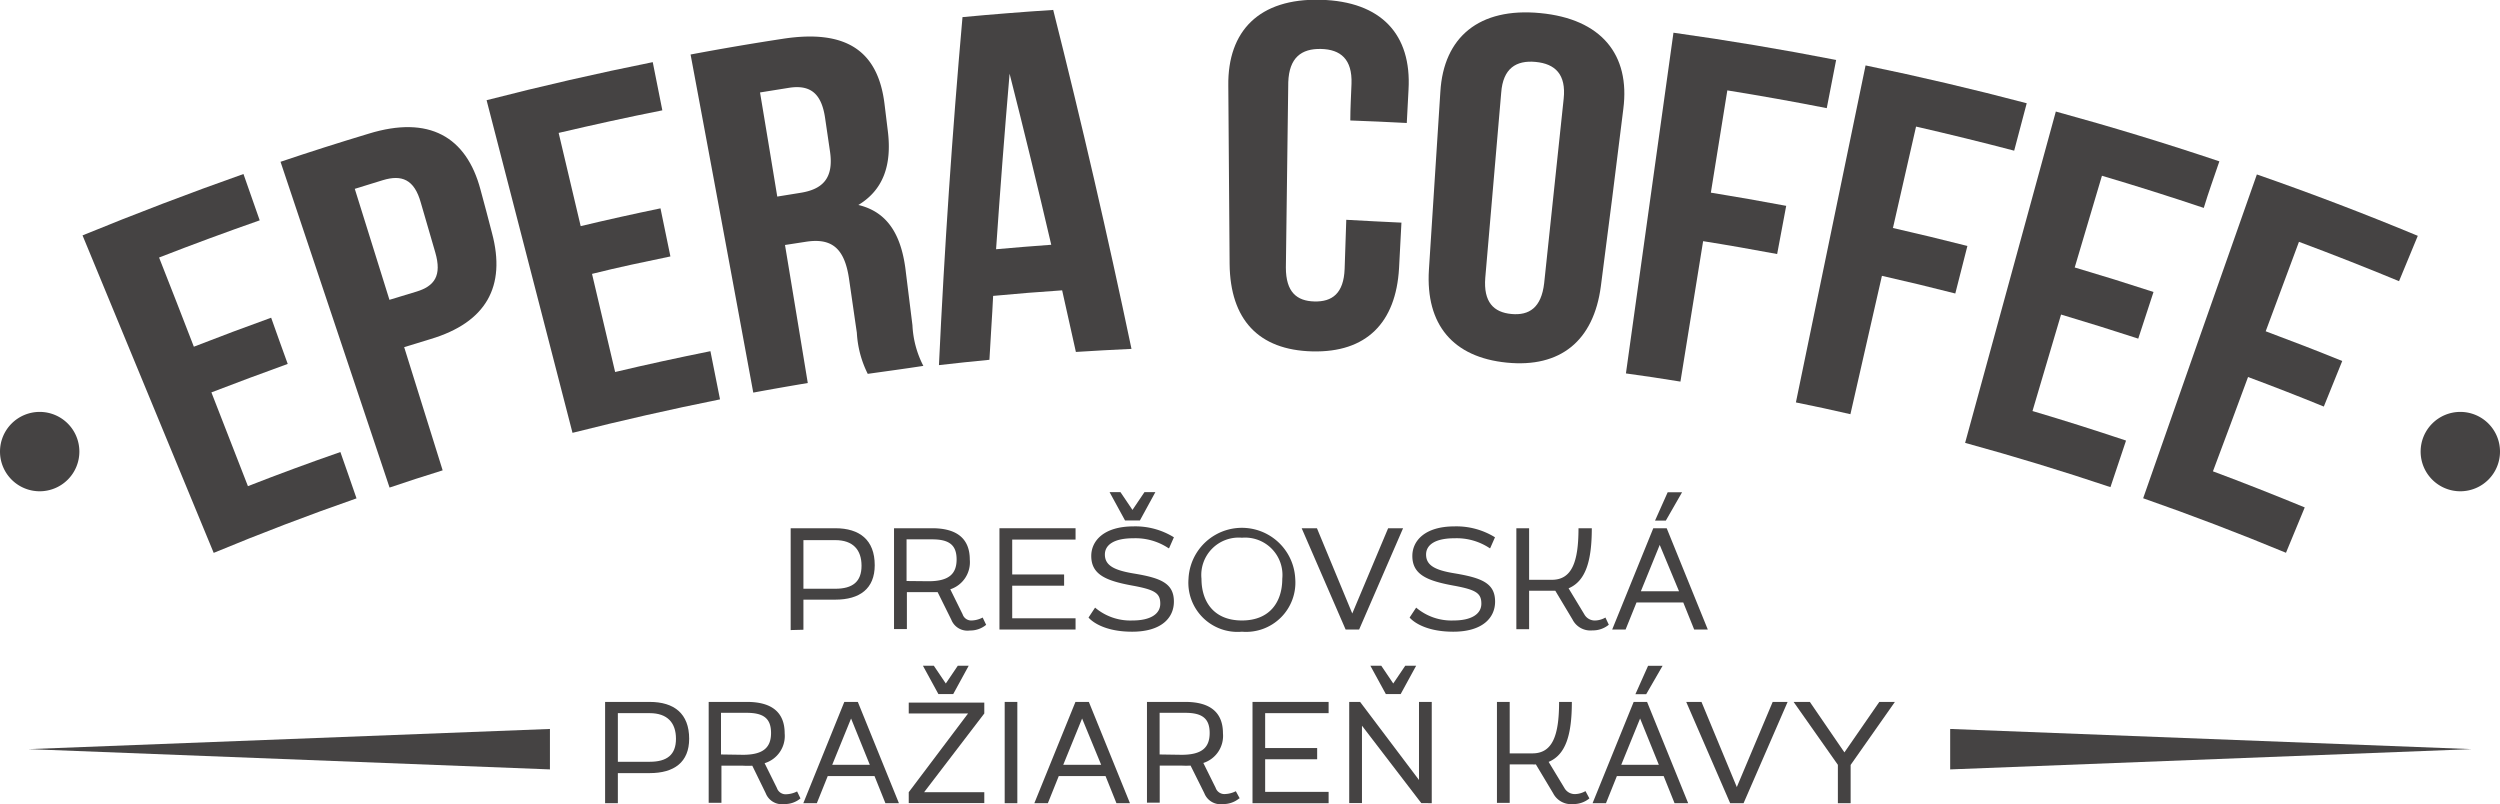
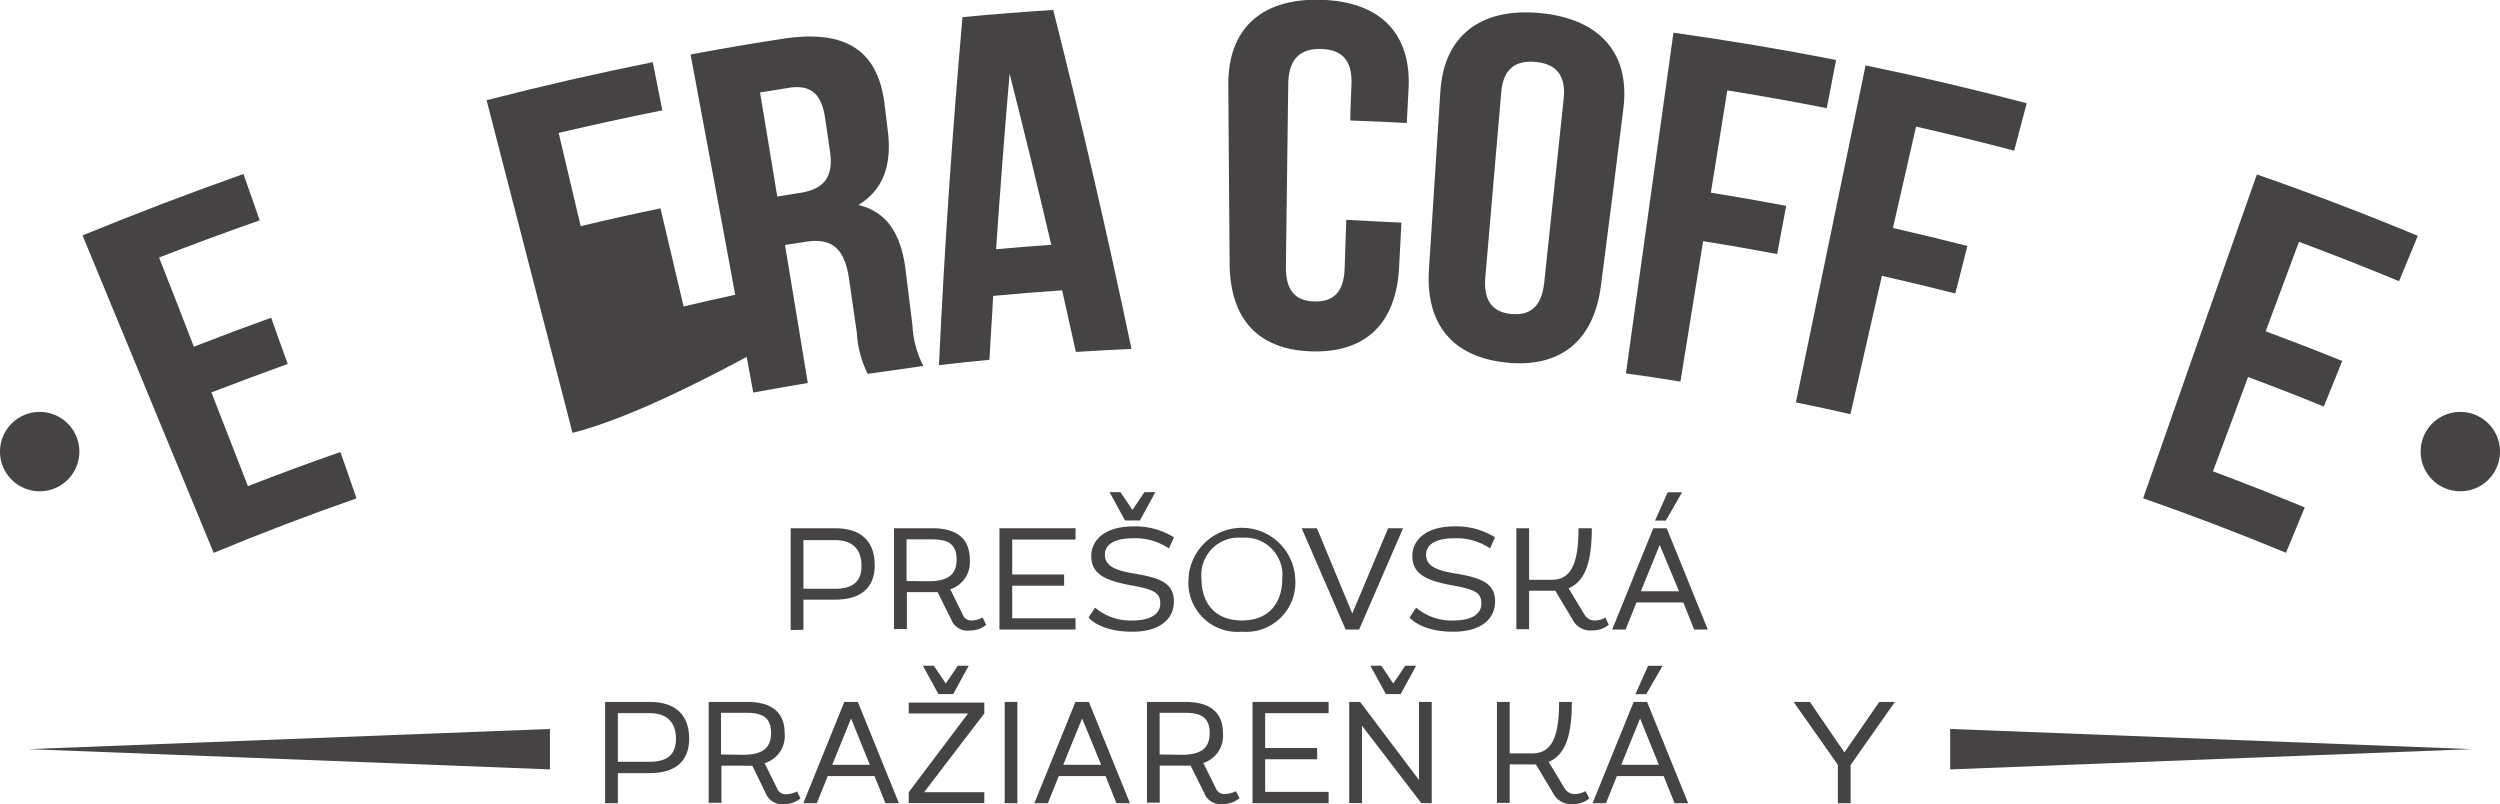
<svg xmlns="http://www.w3.org/2000/svg" viewBox="0 0 229.3 73.75">
  <defs>
    <style>.cls-1{fill:#454343;}</style>
  </defs>
  <title>logo-epera-presovska-praziaren-kavy-bAsset 1</title>
  <g id="Layer_2" data-name="Layer 2">
    <g id="Layer_1-2" data-name="Layer 1">
      <g id="Layer_1-3" data-name="Layer_1">
        <g id="_1639657634640" data-name=" 1639657634640">
          <path class="cls-1" d="M76.61,54c1.6,0,2.41-.65,2.41-2.11s-.78-2.35-2.41-2.35H73.69V54Zm-4.09,3.79V48.45h4.09c2.24,0,3.62,1.08,3.62,3.39C80.23,54,78.85,55,76.61,55H73.69v2.76Z" />
          <path class="cls-1" d="M85.17,53.31c1.87,0,2.57-.68,2.57-2s-.68-1.84-2.24-1.84H83.15v3.82Zm5.28,4a2.3,2.3,0,0,1-1.5.52,1.59,1.59,0,0,1-1.7-1L86,54.31c-.25,0-.53,0-.82,0h-2v3.39H82V48.45H85.5c2.32,0,3.45,1,3.45,2.88a2.61,2.61,0,0,1-1.79,2.72l1.13,2.29a.83.83,0,0,0,.84.57,2.33,2.33,0,0,0,1-.27Z" />
          <polygon class="cls-1" points="91.67 57.74 91.67 48.45 98.65 48.45 98.65 49.49 92.84 49.49 92.84 52.69 97.6 52.69 97.6 53.72 92.84 53.72 92.84 56.71 98.65 56.71 98.65 57.74 91.67 57.74" />
          <path class="cls-1" d="M103.19,47.74l-1.42-2.6h1l1.1,1.63,1.1-1.63h1l-1.42,2.6Zm4,2.55a5.47,5.47,0,0,0-3.25-.92c-1.82,0-2.6.64-2.6,1.49,0,1,.84,1.44,2.64,1.74,2.5.41,3.69.9,3.69,2.58,0,1.49-1.15,2.76-3.83,2.76-3,0-4-1.3-4-1.3l.6-.91a5,5,0,0,0,3.44,1.18c1.63,0,2.54-.59,2.54-1.54s-.46-1.28-2.56-1.66c-2.4-.44-3.77-1-3.77-2.72,0-1.38,1.15-2.71,3.87-2.71a6.7,6.7,0,0,1,3.71,1l-.44,1Z" />
          <path class="cls-1" d="M113.91,49.32a3.43,3.43,0,0,0-3.71,3.77c0,2.08,1.12,3.82,3.71,3.82s3.7-1.74,3.7-3.82A3.43,3.43,0,0,0,113.91,49.32Zm0,8.62a4.51,4.51,0,0,1-4.9-4.85,4.9,4.9,0,0,1,9.79,0A4.52,4.52,0,0,1,113.91,57.94Z" />
          <polygon class="cls-1" points="123.42 57.74 119.39 48.45 120.79 48.45 124.03 56.27 127.32 48.45 128.69 48.45 124.66 57.74 123.42 57.74" />
          <path class="cls-1" d="M136.65,50.29a5.47,5.47,0,0,0-3.25-.92c-1.82,0-2.6.64-2.6,1.49,0,1,.83,1.44,2.64,1.73,2.49.42,3.69.91,3.69,2.59,0,1.49-1.16,2.76-3.84,2.76-3,0-4-1.3-4-1.3l.6-.91a5,5,0,0,0,3.43,1.18c1.64,0,2.55-.59,2.55-1.54s-.46-1.28-2.56-1.66c-2.4-.44-3.77-1-3.77-2.72,0-1.38,1.14-2.71,3.86-2.71a6.72,6.72,0,0,1,3.72,1l-.44,1Z" />
          <path class="cls-1" d="M147.56,57.3a2.3,2.3,0,0,1-1.5.52,1.84,1.84,0,0,1-1.83-1l-1.58-2.64h-2.4v3.53h-1.17V48.45h1.17v4.73h2.08c1.83,0,2.45-1.61,2.45-4.73H146c0,3-.56,4.85-2.13,5.51l1.44,2.38a1.1,1.1,0,0,0,1.05.57,2,2,0,0,0,.89-.27Z" />
          <path class="cls-1" d="M151.8,47.75l1.16-2.6h1.32l-1.49,2.6Zm.43,2.23-1.73,4.25H154Zm3.16,7.76-1-2.48h-4.29l-1,2.48h-1.23l3.77-9.29h1.23l3.77,9.29Z" />
          <path class="cls-1" d="M59.59,69.87c1.6,0,2.41-.65,2.41-2.11s-.78-2.35-2.41-2.35H56.67v4.46Zm-4.09,3.8V64.38h4.09c2.24,0,3.62,1.07,3.62,3.38,0,2.15-1.38,3.15-3.62,3.15H56.67v2.76Z" />
          <path class="cls-1" d="M68.14,69.23c1.87,0,2.58-.67,2.58-2s-.68-1.85-2.24-1.85H66.13v3.82Zm5.28,4a2.25,2.25,0,0,1-1.49.52,1.59,1.59,0,0,1-1.7-1L69,70.23a7.21,7.21,0,0,1-.83,0h-2v3.4H65V64.38h3.52c2.32,0,3.45,1,3.45,2.88A2.61,2.61,0,0,1,70.13,70l1.13,2.28a.84.84,0,0,0,.85.57,2.4,2.4,0,0,0,1-.26Z" />
          <path class="cls-1" d="M78.06,65.9l-1.73,4.25h3.45Zm3.15,7.77-1-2.49H75.92l-1,2.49H73.68l3.76-9.29h1.24l3.77,9.29Z" />
          <path class="cls-1" d="M86.07,63.66l-1.42-2.6h1l1.1,1.63,1.1-1.63h1l-1.42,2.6Zm-2.72,10v-1l5.44-7.22H83.35v-1h6.93v1l-5.52,7.22h5.52v1Z" />
          <polygon class="cls-1" points="92.15 64.38 93.31 64.38 93.31 73.67 92.15 73.67 92.15 64.38" />
          <path class="cls-1" d="M99.25,65.9l-1.73,4.25H101Zm3.15,7.77-1-2.49H97.11l-1,2.49H94.87l3.77-9.29h1.23l3.77,9.29Z" />
          <path class="cls-1" d="M108.37,69.23c1.88,0,2.58-.67,2.58-2s-.68-1.85-2.24-1.85h-2.35v3.82Zm5.29,4a2.3,2.3,0,0,1-1.5.52,1.59,1.59,0,0,1-1.7-1l-1.26-2.53a7.21,7.21,0,0,1-.83,0h-2v3.4h-1.17V64.38h3.52c2.32,0,3.45,1,3.45,2.88a2.61,2.61,0,0,1-1.8,2.72l1.13,2.28a.84.84,0,0,0,.85.57,2.4,2.4,0,0,0,1-.26l.36.66Z" />
          <polygon class="cls-1" points="114.88 73.67 114.88 64.38 121.86 64.38 121.86 65.41 116.04 65.41 116.04 68.61 120.81 68.61 120.81 69.64 116.04 69.64 116.04 72.63 121.86 72.63 121.86 73.67 114.88 73.67" />
          <path class="cls-1" d="M127.11,63.66l-1.42-2.6h1l1.1,1.63,1.1-1.63h1l-1.42,2.6Zm3.25,10-5.44-7.1v7.1h-1.17V64.38h1l5.4,7.16V64.38h1.17v9.29Z" />
          <path class="cls-1" d="M145.78,73.23a2.3,2.3,0,0,1-1.5.52,1.85,1.85,0,0,1-1.83-1l-1.58-2.64a1.72,1.72,0,0,1-.32,0h-2.08v3.53H137.3V64.38h1.17V69.1h2.08c1.83,0,2.45-1.6,2.45-4.72h1.17c0,3-.55,4.84-2.13,5.5l1.44,2.38a1.09,1.09,0,0,0,1.05.57,2,2,0,0,0,.89-.27l.36.67Z" />
          <path class="cls-1" d="M150,63.67l1.16-2.6h1.33l-1.5,2.6Zm.43,2.23-1.73,4.25h3.45l-1.72-4.25Zm3.16,7.77-1-2.49h-4.29l-1,2.49h-1.23l3.77-9.29h1.23l3.77,9.29Z" />
-           <polygon class="cls-1" points="158.69 73.67 154.66 64.38 156.06 64.38 159.3 72.19 162.59 64.38 163.96 64.38 159.92 73.67 158.69 73.67" />
          <polygon class="cls-1" points="168.57 73.67 168.57 70.15 164.51 64.38 166 64.38 169.17 69.01 172.37 64.38 173.8 64.38 169.74 70.16 169.74 73.67 168.57 73.67" />
          <path class="cls-1" d="M17.78,31.8q3.54-1.38,7.09-2.66c.51,1.42,1,2.83,1.52,4.24-2.33.84-4.66,1.71-7,2.61,1.12,2.87,2.24,5.73,3.35,8.6q4.22-1.65,8.48-3.13c.49,1.41,1,2.83,1.48,4.25q-6.6,2.3-13.1,5L7.57,21.59q7.32-3,14.76-5.63c.5,1.41,1,2.83,1.49,4.25q-4.63,1.62-9.23,3.41Q16.2,27.7,17.78,31.8Z" />
-           <path class="cls-1" d="M32.54,17.32,35.72,27.5l2.47-.75c1.65-.5,2.36-1.45,1.73-3.61L38.6,18.6C38,16.43,36.83,16,35.1,16.53Zm11.53.07c.36,1.32.71,2.64,1.06,4,1.3,4.88-.53,8.18-5.64,9.71l-2.42.74q1.76,5.65,3.53,11.3-2.45.76-4.87,1.58l-10-29.88q4-1.35,8.09-2.58C39.34,10.56,42.78,12.53,44.07,17.39Z" />
-           <path class="cls-1" d="M53.26,20.74q3.65-.87,7.32-1.63c.3,1.47.6,2.94.91,4.41-2.41.5-4.8,1-7.19,1.6q1.05,4.48,2.12,9c2.9-.69,5.82-1.32,8.74-1.91.29,1.47.59,3,.88,4.42Q59.24,38,52.51,39.7,48.57,24.45,44.63,9.19,52.21,7.24,59.87,5.7c.29,1.47.59,3,.88,4.42-3.18.63-6.35,1.33-9.51,2.07Q52.24,16.47,53.26,20.74Z" />
+           <path class="cls-1" d="M53.26,20.74q3.65-.87,7.32-1.63q1.05,4.48,2.12,9c2.9-.69,5.82-1.32,8.74-1.91.29,1.47.59,3,.88,4.42Q59.24,38,52.51,39.7,48.57,24.45,44.63,9.19,52.21,7.24,59.87,5.7c.29,1.47.59,3,.88,4.42-3.18.63-6.35,1.33-9.51,2.07Q52.24,16.47,53.26,20.74Z" />
          <path class="cls-1" d="M69.71,8.48q.8,4.79,1.58,9.55l2.1-.34c2-.31,3.1-1.28,2.74-3.78l-.45-3.07c-.32-2.23-1.32-3.09-3.29-2.79Zm9.88,25.81a9.54,9.54,0,0,1-1-3.77c-.24-1.63-.47-3.26-.71-4.9-.41-2.89-1.62-3.82-4-3.44L72,22.47q1.05,6.33,2.09,12.66c-1.67.28-3.33.57-5,.88Q66.24,20.53,63.34,5q4.25-.8,8.51-1.45c5.87-.89,8.7,1.21,9.28,6l.3,2.45c.4,3.22-.47,5.45-2.7,6.8,2.81.67,4,2.94,4.36,6.2l.6,4.83a9,9,0,0,0,1,3.73C83,33.82,81.29,34.05,79.59,34.29Z" />
          <path class="cls-1" d="M91.36,22.86c1.68-.15,3.37-.29,5.06-.41Q94.59,14.59,92.6,6.76,91.91,14.82,91.36,22.86ZM103.78,32c-1.7.08-3.4.17-5.1.28q-.62-2.84-1.26-5.65-3.17.21-6.33.51C91,29.11,90.85,31,90.75,33c-1.54.15-3.09.31-4.63.49q.75-16,2.16-31.92c2.77-.26,5.55-.48,8.32-.66Q100.51,16.41,103.78,32Z" />
          <path class="cls-1" d="M128.54,20.42c-.08,1.4-.15,2.79-.22,4.19-.29,5-3,7.74-7.95,7.62s-7.53-2.93-7.59-8l-.12-16.39c-.06-5,2.83-8,8.45-7.86s8.37,3.22,8.08,8.24c-.05,1-.11,2-.16,3.06-1.73-.09-3.46-.17-5.18-.23,0-1.12.07-2.25.11-3.37.08-2.25-1-3.15-2.8-3.19s-2.92.8-3,3.05q-.1,8.51-.22,17c0,2.25,1,3.07,2.62,3.11s2.69-.73,2.77-3l.15-4.49C125.2,20.26,126.87,20.34,128.54,20.42Z" />
          <path class="cls-1" d="M136.23,25.47c-.18,2.24.77,3.18,2.4,3.33s2.74-.58,3-2.82q.9-8.46,1.79-16.92c.24-2.24-.78-3.21-2.57-3.38s-3,.59-3.16,2.83ZM132.11,8.41c.3-5,3.55-7.74,9.15-7.21S149.54,5,148.89,10q-1,8.13-2.06,16.26c-.66,5-3.71,7.49-8.63,7s-7.45-3.47-7.14-8.51Z" />
          <path class="cls-1" d="M156.92,17.67c2.3.37,4.61.78,6.91,1.21L163,23.3c-2.26-.42-4.52-.82-6.79-1.18L154.13,35q-2.5-.41-5-.75Q151.31,18.6,153.49,3,161,4.05,168.41,5.5c-.29,1.47-.58,2.95-.86,4.42-3-.59-6.08-1.14-9.12-1.63Q157.66,13,156.92,17.67Z" />
          <path class="cls-1" d="M173.61,20.91c2.28.52,4.57,1.07,6.84,1.65l-1.11,4.36q-3.36-.86-6.73-1.62-1.44,6.35-2.89,12.69-2.47-.57-5-1.08L171.11,6q7.42,1.53,14.78,3.47c-.38,1.45-.77,2.9-1.15,4.35q-4.5-1.18-9-2.21c-.71,3.09-1.41,6.17-2.11,9.26Z" />
-           <path class="cls-1" d="M190.32,24.54q3.62,1.07,7.2,2.24c-.47,1.43-.94,2.85-1.4,4.28q-3.52-1.15-7.08-2.21-1.31,4.42-2.62,8.85c2.88.85,5.74,1.76,8.58,2.71-.47,1.42-.95,2.85-1.43,4.27q-6.62-2.22-13.33-4.06,4.15-15.19,8.32-30.39,7.56,2.07,15,4.57c-.48,1.42-1,2.84-1.43,4.27q-4.65-1.56-9.34-2.95c-.84,2.81-1.67,5.61-2.5,8.42Z" />
          <path class="cls-1" d="M207.77,30.37c2.36.88,4.72,1.79,7.06,2.74-.56,1.4-1.13,2.79-1.69,4.18q-3.45-1.41-6.95-2.71-1.6,4.34-3.22,8.65c2.82,1.05,5.63,2.16,8.42,3.31-.57,1.39-1.15,2.78-1.72,4.16q-6.49-2.69-13.1-5Q201.77,30.83,207,16q7.44,2.59,14.76,5.63c-.57,1.39-1.15,2.77-1.72,4.16q-4.56-1.89-9.18-3.61l-3.06,8.23Z" />
          <path class="cls-1" d="M7.28,41.42a3.64,3.64,0,1,1-3.64-3.64A3.64,3.64,0,0,1,7.28,41.42Z" />
          <path class="cls-1" d="M229.3,41.42a3.64,3.64,0,1,1-3.64-3.64A3.64,3.64,0,0,1,229.3,41.42Z" />
          <polygon class="cls-1" points="50.44 70.57 2.6 68.71 50.44 66.86 50.44 70.57" />
          <polygon class="cls-1" points="178.87 66.86 226.7 68.71 178.87 70.57 178.87 66.86" />
        </g>
      </g>
    </g>
  </g>
</svg>